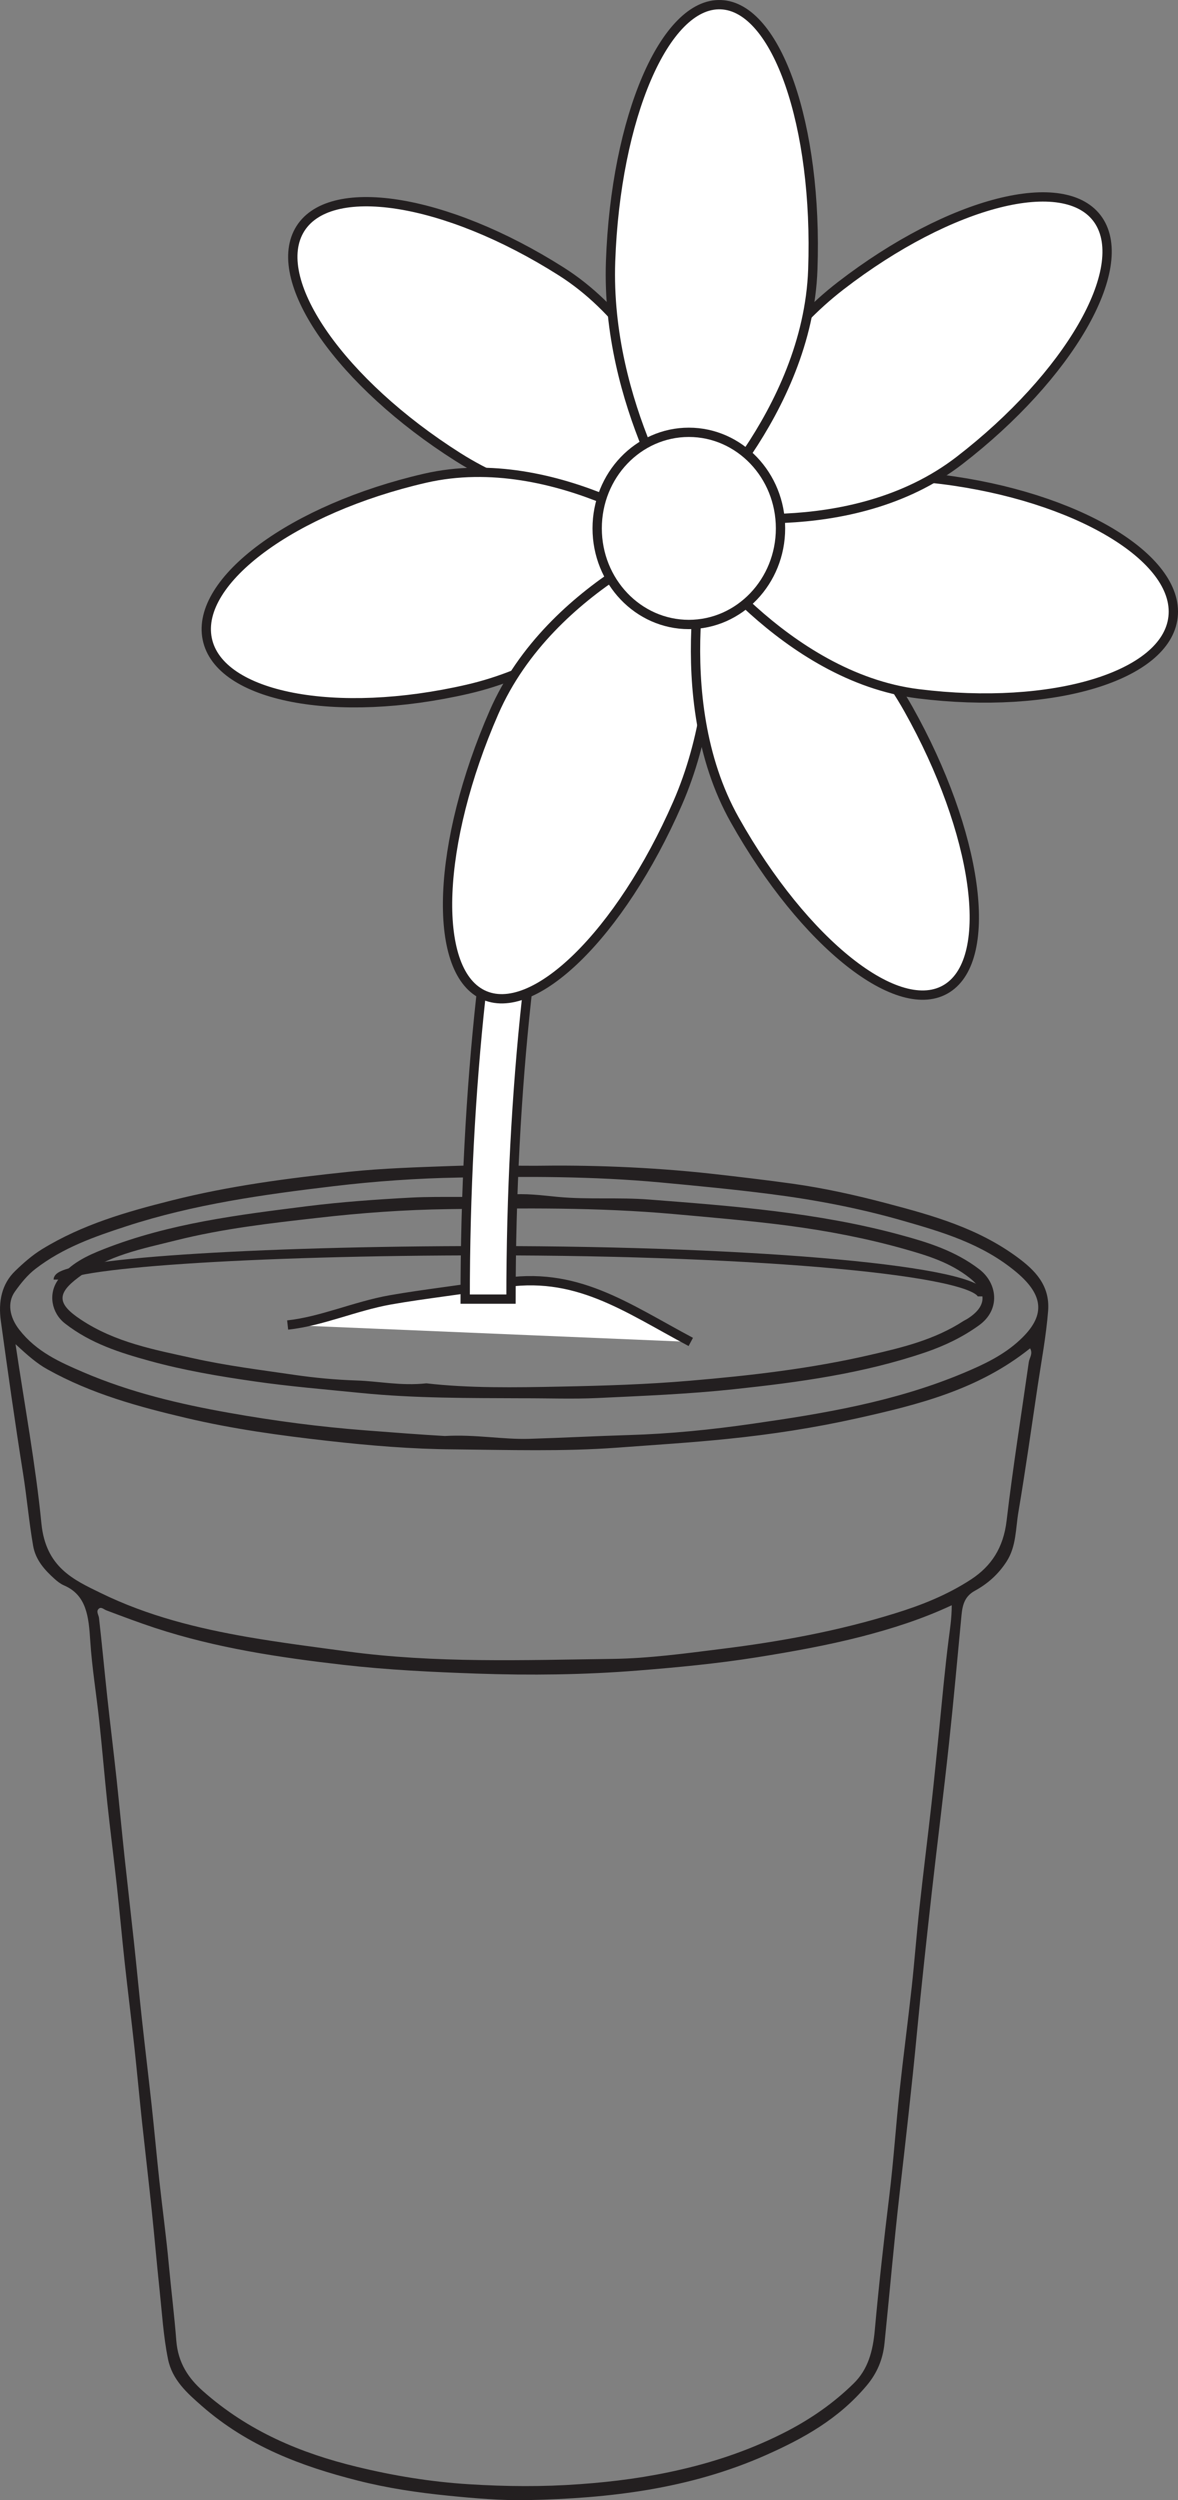
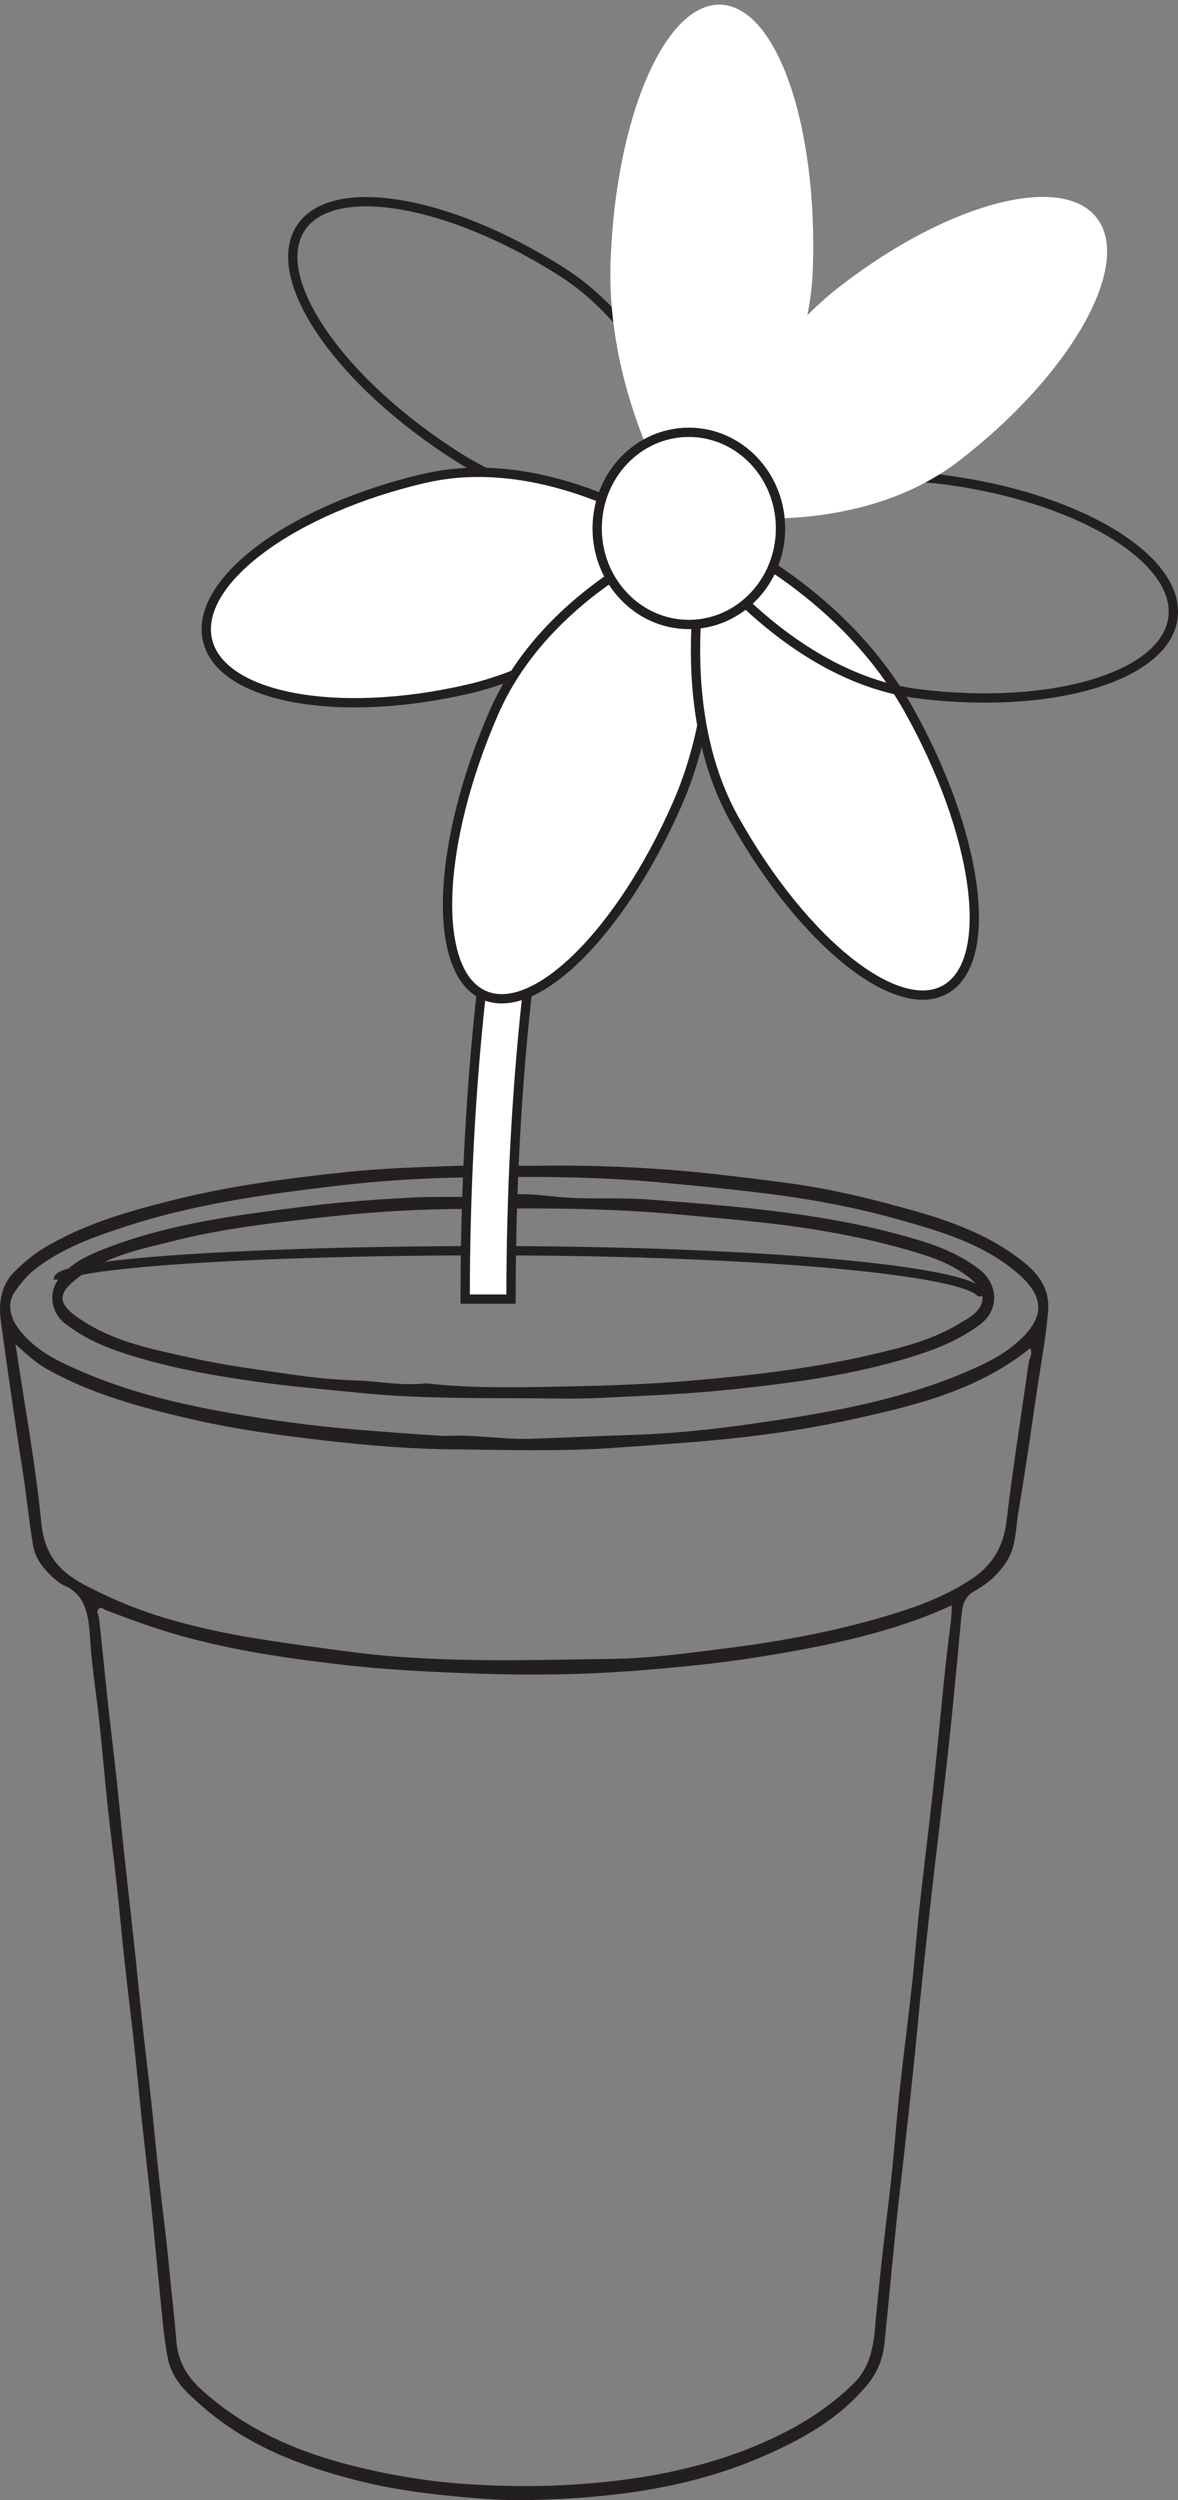
<svg xmlns="http://www.w3.org/2000/svg" width="126.519pt" height="268.495pt" viewBox="0 0 126.519 268.495" version="1.1">
  <rect x="0" y="0" width="126.519" height="268.495" fill="#808080" stroke="none" />
  <defs>
    <clipPath id="clip1">
      <path d="M 0 125 L 113 125 L 113 268.496 L 0 268.496 Z M 0 125 " />
    </clipPath>
    <clipPath id="clip2">
-       <path d="M 73 51 L 126.52 51 L 126.52 75 L 73 75 Z M 73 51 " />
-     </clipPath>
+       </clipPath>
    <clipPath id="clip3">
      <path d="M 59 37 L 126.52 37 L 126.52 90 L 59 90 Z M 59 37 " />
    </clipPath>
    <clipPath id="clip4">
      <path d="M 60 7 L 126.52 7 L 126.52 70 L 60 70 Z M 60 7 " />
    </clipPath>
  </defs>
  <g id="surface1">
    <path style="fill:none;stroke-width:1;stroke-linecap:butt;stroke-linejoin:miter;stroke:rgb(13.73%,12.16%,12.549%);stroke-opacity:1;stroke-miterlimit:10;" d="M -0.001 -0.001 C -0.001 2.71 -23.739 4.906 -53.071 4.906 " transform="matrix(1,0,0,-1,105.513,139.218)" />
    <path style="fill:none;stroke-width:1;stroke-linecap:butt;stroke-linejoin:miter;stroke:rgb(13.73%,12.16%,12.549%);stroke-opacity:1;stroke-miterlimit:10;" d="M -0.001 -0.001 C -0.001 1.714 20.659 3.105 46.186 3.105 " transform="matrix(1,0,0,-1,6.255,137.417)" />
    <g clip-path="url(#clip1)" clip-rule="nonzero">
      <path style=" stroke:none;fill-rule:evenodd;fill:rgb(13.73%,12.16%,12.549%);fill-opacity:1;" d="M 47.773 154.211 C 45.215 154.066 42.227 153.836 39.238 153.605 C 34.34 153.23 29.48 152.59 24.629 151.727 C 19.289 150.781 14.012 149.535 8.941 147.359 C 6.457 146.289 3.934 145.188 2.074 142.801 C 1.008 141.434 0.762 139.879 1.605 138.699 C 2.246 137.797 2.945 136.93 3.805 136.266 C 6.781 133.969 10.18 132.793 13.559 131.691 C 20.84 129.316 28.34 128.277 35.836 127.383 C 40.297 126.852 44.793 126.535 49.277 126.457 C 56.488 126.328 63.703 126.312 70.91 126.98 C 74.848 127.344 78.773 127.723 82.699 128.223 C 87.477 128.832 92.199 129.73 96.852 131.059 C 101.148 132.293 105.488 133.543 109.16 136.617 C 112.207 139.172 112.246 141.383 109.539 143.895 C 107.781 145.539 105.66 146.531 103.52 147.43 C 96.176 150.516 88.508 151.797 80.82 152.895 C 76.426 153.531 71.992 153.977 67.566 154.109 C 63.984 154.215 60.402 154.41 56.82 154.516 C 53.938 154.598 51.086 154.023 47.773 154.211 M 1.668 144.352 C 2.953 145.539 3.957 146.426 5.098 147.055 C 9.832 149.699 14.918 151.078 20.023 152.281 C 25.027 153.461 30.109 154.16 35.191 154.73 C 39.699 155.242 44.238 155.617 48.766 155.648 C 54.613 155.703 60.465 155.895 66.32 155.461 C 70.273 155.168 74.219 154.926 78.168 154.52 C 82.832 154.047 87.461 153.336 92.051 152.312 C 98.578 150.855 105.066 149.258 110.633 144.797 C 110.965 145.379 110.559 145.805 110.492 146.289 C 109.688 151.957 108.781 157.605 108.113 163.293 C 107.766 166.254 106.441 168.191 104.328 169.59 C 101.742 171.285 98.934 172.395 96.074 173.273 C 90 175.156 83.816 176.289 77.562 177.066 C 73.633 177.559 69.691 178.098 65.762 178.148 C 56.254 178.273 46.73 178.629 37.242 177.34 C 33.684 176.859 30.121 176.406 26.574 175.793 C 21.184 174.855 15.867 173.539 10.84 171.082 C 7.91 169.656 4.918 168.324 4.449 163.613 C 3.824 157.273 2.656 151.012 1.668 144.352 M 102.219 172.387 C 102.215 173.812 102.023 174.977 101.879 176.105 C 101.48 179.254 101.199 182.418 100.883 185.578 C 100.605 188.289 100.348 191.004 100.043 193.715 C 99.629 197.414 99.16 201.105 98.758 204.812 C 98.441 207.676 98.23 210.547 97.918 213.406 C 97.512 217.113 97.02 220.801 96.621 224.504 C 96.219 228.266 95.973 232.059 95.512 235.812 C 94.926 240.609 94.387 245.422 93.953 250.242 C 93.75 252.469 93.242 254.438 91.672 255.969 C 89.523 258.074 87.156 259.707 84.602 261.047 C 80.934 262.957 77.121 264.277 73.191 265.188 C 69.586 266.031 65.945 266.512 62.27 266.773 C 58.289 267.066 54.344 267.031 50.367 266.781 C 46.289 266.527 42.289 265.875 38.301 264.902 C 32.312 263.449 26.668 261.105 21.777 256.758 C 20.281 255.43 19.121 253.793 18.934 251.348 C 18.727 248.637 18.383 245.93 18.133 243.219 C 17.859 240.207 17.445 237.215 17.117 234.207 C 16.82 231.453 16.57 228.684 16.27 225.93 C 15.941 222.922 15.578 219.926 15.25 216.918 C 14.949 214.156 14.691 211.395 14.395 208.637 C 14.066 205.578 13.711 202.531 13.383 199.477 C 13.082 196.664 12.82 193.852 12.52 191.039 C 12.199 188.082 11.836 185.137 11.516 182.188 C 11.211 179.371 10.953 176.555 10.633 173.75 C 10.594 173.422 10.305 173.062 10.582 172.785 C 10.852 172.504 11.133 172.824 11.422 172.934 C 13.152 173.586 14.891 174.242 16.641 174.82 C 23.25 176.992 30.043 178 36.848 178.785 C 41.617 179.332 46.43 179.559 51.223 179.727 C 56.98 179.926 62.754 179.859 68.5 179.398 C 72.773 179.059 77.051 178.652 81.312 177.973 C 85.07 177.371 88.809 176.703 92.512 175.754 C 95.777 174.906 99.004 173.891 102.219 172.387 M 57.508 125.191 C 53.707 125.191 51.172 125.113 48.645 125.211 C 44.898 125.348 41.141 125.453 37.414 125.844 C 31.023 126.512 24.637 127.344 18.363 128.934 C 13.613 130.133 8.875 131.48 4.523 134.145 C 3.477 134.785 2.535 135.613 1.633 136.484 C 0.172 137.891 -0.195 139.801 0.09 141.855 C 0.84 147.324 1.613 152.789 2.477 158.234 C 2.887 160.809 3.109 163.422 3.555 165.984 C 3.816 167.535 4.816 168.617 5.867 169.562 C 6.176 169.84 6.512 170.098 6.871 170.254 C 9.312 171.297 9.527 173.645 9.691 176.188 C 9.879 179.102 10.359 181.984 10.668 184.895 C 10.98 187.805 11.219 190.727 11.527 193.641 C 11.844 196.594 12.223 199.539 12.547 202.492 C 12.848 205.246 13.094 208.02 13.395 210.781 C 13.723 213.777 14.098 216.773 14.426 219.781 C 14.719 222.484 14.969 225.207 15.258 227.918 C 15.598 231.074 15.969 234.219 16.297 237.379 C 16.59 240.191 16.832 243.012 17.129 245.824 C 17.395 248.332 17.547 250.871 18.039 253.32 C 18.492 255.602 20.145 257.027 21.672 258.371 C 26.637 262.723 32.426 264.867 38.406 266.383 C 41.605 267.199 44.848 267.68 48.121 268.008 C 50.977 268.293 53.855 268.543 56.691 268.484 C 65.402 268.301 74.051 267.301 82.293 263.637 C 86.27 261.867 90.062 259.785 93.098 256.164 C 94.188 254.863 94.816 253.398 94.996 251.652 C 95.543 246.277 96.008 240.895 96.621 235.531 C 97.281 229.773 97.941 224.016 98.488 218.238 C 98.965 213.219 99.52 208.211 100.078 203.195 C 100.676 197.891 101.348 192.594 101.918 187.289 C 102.418 182.672 102.828 178.043 103.27 173.422 C 103.379 172.289 103.648 171.418 104.68 170.844 C 106.012 170.117 107.195 169.117 108.121 167.672 C 109.164 166.039 109.074 164.145 109.383 162.355 C 110.141 157.859 110.777 153.344 111.449 148.828 C 111.852 146.152 112.355 143.477 112.57 140.777 C 112.785 138.004 111.113 136.387 109.309 135.047 C 105.02 131.871 100.133 130.52 95.266 129.234 C 91.918 128.348 88.527 127.594 85.121 127.117 C 82.254 126.719 79.371 126.379 76.492 126.055 C 69.75 125.305 63.004 125.102 57.508 125.191 " />
    </g>
    <path style=" stroke:none;fill-rule:evenodd;fill:rgb(13.73%,12.16%,12.549%);fill-opacity:1;" d="M 45.797 148.555 C 43.055 148.852 40.688 148.324 38.305 148.25 C 36.074 148.176 33.824 147.969 31.609 147.645 C 27.98 147.113 24.332 146.664 20.734 145.859 C 16.586 144.941 12.383 144.176 8.672 141.703 C 6.121 140.012 6.098 138.918 8.418 137.184 C 11.598 134.789 15.273 134.113 18.867 133.211 C 23.91 131.941 29.043 131.359 34.164 130.781 C 38.805 130.25 43.477 129.91 48.137 129.848 C 56.191 129.738 64.246 129.652 72.297 130.371 C 76.41 130.742 80.516 131.086 84.617 131.617 C 88.863 132.18 93.074 132.98 97.219 134.156 C 99.613 134.836 102.023 135.57 104.113 137.215 C 106.082 138.754 105.988 140.336 103.844 141.66 C 103.727 141.734 103.602 141.781 103.488 141.855 C 100.367 143.883 96.902 144.711 93.457 145.504 C 87.066 146.984 80.574 147.727 74.082 148.277 C 69.461 148.672 64.824 148.816 60.191 148.906 C 55.277 149.008 50.355 149.082 45.797 148.555 M 56.176 150.16 C 58.844 150.152 61.512 150.258 64.176 150.133 C 69.062 149.902 73.953 149.711 78.82 149.188 C 85.766 148.449 92.703 147.508 99.426 145.215 C 101.434 144.523 103.355 143.617 105.148 142.324 C 107.484 140.645 107.133 137.805 105.176 136.305 C 102.594 134.324 99.645 133.41 96.684 132.609 C 92.266 131.406 87.785 130.637 83.27 130.074 C 78.766 129.516 74.262 129.168 69.742 128.82 C 66.461 128.562 63.184 128.84 59.922 128.535 C 58.16 128.367 56.387 128.117 54.645 128.309 C 51.148 128.699 47.648 128.426 44.156 128.609 C 40.426 128.809 36.688 129.07 32.977 129.535 C 25.613 130.465 18.238 131.359 11.164 134.133 C 9.34 134.848 7.523 135.688 6.254 137.418 C 5.137 138.949 5.543 141.016 6.988 142.133 C 9.746 144.285 12.895 145.27 16.074 146.148 C 19.766 147.164 23.512 147.797 27.281 148.34 C 31.117 148.895 34.957 149.207 38.801 149.594 C 44.594 150.172 50.383 150.133 56.176 150.16 " />
-     <path style="fill-rule:nonzero;fill:rgb(100%,100%,100%);fill-opacity:1;stroke-width:1;stroke-linecap:butt;stroke-linejoin:miter;stroke:rgb(13.73%,12.16%,12.549%);stroke-opacity:1;stroke-miterlimit:10;" d="M 0 0 C -7.027 3.743 -12.355 7.696 -20.547 6.282 C -24.406 5.61 -28.613 5.164 -32.277 4.516 C -36.066 3.84 -39.629 2.215 -43.297 1.817 " transform="matrix(1,0,0,-1,74.191,144.11)" />
    <path style=" stroke:none;fill-rule:nonzero;fill:rgb(100%,100%,100%);fill-opacity:1;" d="M 49.961 139.512 L 54.883 139.512 C 54.883 117.023 57.184 95.898 61.344 80.031 C 67.461 56.727 74.496 56.457 74.566 56.457 L 74.566 53.879 C 71.77 53.879 63.242 53.879 56.469 79.684 C 52.273 95.66 49.961 116.906 49.961 139.512 " />
    <path style="fill:none;stroke-width:1;stroke-linecap:butt;stroke-linejoin:miter;stroke:rgb(13.73%,12.16%,12.549%);stroke-opacity:1;stroke-miterlimit:10;" d="M 0.001 -0.001 L 4.923 -0.001 C 4.923 22.488 7.224 43.613 11.384 59.48 C 17.501 82.785 24.536 83.054 24.607 83.054 L 24.607 85.632 C 21.81 85.632 13.282 85.632 6.509 59.828 C 2.314 43.851 0.001 22.605 0.001 -0.001 Z M 0.001 -0.001 " transform="matrix(1,0,0,-1,49.96,139.511)" />
-     <path style=" stroke:none;fill-rule:nonzero;fill:rgb(100%,100%,100%);fill-opacity:1;" d="M 60.27 29.145 C 47.797 21.234 35.195 19.285 32.125 24.785 C 29.059 30.285 36.688 41.156 49.164 49.066 C 61.637 56.973 76.449 54.961 76.449 54.961 C 76.449 54.961 72.75 37.051 60.27 29.145 " />
    <path style="fill:none;stroke-width:1;stroke-linecap:butt;stroke-linejoin:miter;stroke:rgb(13.73%,12.16%,12.549%);stroke-opacity:1;stroke-miterlimit:10;" d="M -0.001 -0.001 C -12.474 7.909 -25.075 9.858 -28.145 4.358 C -31.212 -1.142 -23.583 -12.013 -11.106 -19.923 C 1.366 -27.829 16.179 -25.818 16.179 -25.818 C 16.179 -25.818 12.479 -7.907 -0.001 -0.001 Z M -0.001 -0.001 " transform="matrix(1,0,0,-1,60.27,29.143)" />
    <path style=" stroke:none;fill-rule:nonzero;fill:rgb(100%,100%,100%);fill-opacity:1;" d="M 45.645 51.359 C 31.461 54.629 20.988 62.355 22.258 68.609 C 23.527 74.863 36.059 77.285 50.246 74.008 C 64.426 70.738 73.98 58.504 73.98 58.504 C 73.98 58.504 59.832 48.086 45.645 51.359 " />
    <path style="fill:none;stroke-width:1;stroke-linecap:butt;stroke-linejoin:miter;stroke:rgb(13.73%,12.16%,12.549%);stroke-opacity:1;stroke-miterlimit:10;" d="M -0.001 -0.001 C -14.185 -3.271 -24.657 -10.997 -23.388 -17.251 C -22.118 -23.505 -9.587 -25.927 4.601 -22.65 C 18.78 -19.38 28.335 -7.146 28.335 -7.146 C 28.335 -7.146 14.187 3.272 -0.001 -0.001 Z M -0.001 -0.001 " transform="matrix(1,0,0,-1,45.645,51.358)" />
    <path style=" stroke:none;fill-rule:nonzero;fill:rgb(100%,100%,100%);fill-opacity:1;" d="M 53.059 76.492 C 46.926 90.52 46.367 104.082 51.809 106.785 C 57.246 109.492 66.629 100.309 72.762 86.285 C 78.891 72.254 75.527 56.742 75.527 56.742 C 75.527 56.742 59.188 62.469 53.059 76.492 " />
    <path style="fill:none;stroke-width:1;stroke-linecap:butt;stroke-linejoin:miter;stroke:rgb(13.73%,12.16%,12.549%);stroke-opacity:1;stroke-miterlimit:10;" d="M -0.001 0 C -6.134 -14.027 -6.693 -27.59 -1.251 -30.293 C 4.186 -33 13.569 -23.816 19.702 -9.793 C 25.831 4.239 22.467 19.75 22.467 19.75 C 22.467 19.75 6.128 14.024 -0.001 0 Z M -0.001 0 " transform="matrix(1,0,0,-1,53.06,76.493)" />
    <path style=" stroke:none;fill-rule:nonzero;fill:rgb(100%,100%,100%);fill-opacity:1;" d="M 78.91 88.047 C 86.363 101.324 96.586 109.422 101.734 106.133 C 106.883 102.848 105.012 89.414 97.559 76.141 C 90.102 62.863 76.172 57.137 76.172 57.137 C 76.172 57.137 71.453 74.77 78.91 88.047 " />
    <path style="fill:none;stroke-width:1;stroke-linecap:butt;stroke-linejoin:miter;stroke:rgb(13.73%,12.16%,12.549%);stroke-opacity:1;stroke-miterlimit:10;" d="M 0.001 0.001 C 7.454 -13.277 17.677 -21.374 22.825 -18.085 C 27.974 -14.8 26.103 -1.366 18.649 11.907 C 11.192 25.184 -2.737 30.911 -2.737 30.911 C -2.737 30.911 -7.456 13.278 0.001 0.001 Z M 0.001 0.001 " transform="matrix(1,0,0,-1,78.909,88.048)" />
    <g clip-path="url(#clip2)" clip-rule="nonzero">
      <path style=" stroke:none;fill-rule:nonzero;fill:rgb(100%,100%,100%);fill-opacity:1;" d="M 98.621 74.504 C 113.035 76.305 125.289 72.609 125.988 66.254 C 126.688 59.898 115.566 53.285 101.148 51.484 C 86.738 49.688 73.98 57.961 73.98 57.961 C 73.98 57.961 84.207 72.707 98.621 74.504 " />
    </g>
    <g clip-path="url(#clip3)" clip-rule="nonzero">
      <path style="fill:none;stroke-width:1;stroke-linecap:butt;stroke-linejoin:miter;stroke:rgb(13.73%,12.16%,12.549%);stroke-opacity:1;stroke-miterlimit:10;" d="M -0.001 0 C 14.413 -1.8 26.667 1.895 27.366 8.25 C 28.065 14.606 16.944 21.219 2.526 23.02 C -11.884 24.817 -24.642 16.543 -24.642 16.543 C -24.642 16.543 -14.415 1.797 -0.001 0 Z M -0.001 0 " transform="matrix(1,0,0,-1,98.622,74.504)" />
    </g>
    <path style=" stroke:none;fill-rule:nonzero;fill:rgb(100%,100%,100%);fill-opacity:1;" d="M 103.043 49.457 C 114.801 40.387 121.48 28.832 117.969 23.645 C 114.445 18.461 102.062 21.609 90.305 30.68 C 78.543 39.75 74.402 55.043 74.402 55.043 C 74.402 55.043 91.289 58.527 103.043 49.457 " />
    <g clip-path="url(#clip4)" clip-rule="nonzero">
-       <path style="fill:none;stroke-width:1;stroke-linecap:butt;stroke-linejoin:miter;stroke:rgb(13.73%,12.16%,12.549%);stroke-opacity:1;stroke-miterlimit:10;" d="M -0.002 -0.001 C 11.756 9.07 18.436 20.624 14.924 25.812 C 11.4 30.995 -0.982 27.847 -12.74 18.777 C -24.502 9.706 -28.643 -5.587 -28.643 -5.587 C -28.643 -5.587 -11.756 -9.071 -0.002 -0.001 Z M -0.002 -0.001 " transform="matrix(1,0,0,-1,103.045,49.456)" />
-     </g>
+       </g>
    <path style=" stroke:none;fill-rule:nonzero;fill:rgb(100%,100%,100%);fill-opacity:1;" d="M 87.297 28.941 C 87.844 13.477 83.426 0.742 77.426 0.504 C 71.426 0.262 66.121 12.605 65.578 28.07 C 65.031 43.535 73.777 56.441 73.777 56.441 C 73.777 56.441 86.754 44.402 87.297 28.941 " />
-     <path style="fill:none;stroke-width:1;stroke-linecap:butt;stroke-linejoin:miter;stroke:rgb(13.73%,12.16%,12.549%);stroke-opacity:1;stroke-miterlimit:10;" d="M -0 -0.002 C 0.547 15.463 -3.871 28.198 -9.871 28.436 C -15.871 28.678 -21.176 16.334 -21.719 0.869 C -22.266 -14.595 -13.52 -27.502 -13.52 -27.502 C -13.52 -27.502 -0.543 -15.463 -0 -0.002 Z M -0 -0.002 " transform="matrix(1,0,0,-1,87.297,28.94)" />
    <path style=" stroke:none;fill-rule:nonzero;fill:rgb(100%,100%,100%);fill-opacity:1;" d="M 64.137 56.742 C 64.137 62.441 68.543 67.062 73.98 67.062 C 79.418 67.062 83.828 62.441 83.828 56.742 C 83.828 51.043 79.418 46.426 73.98 46.426 C 68.543 46.426 64.137 51.043 64.137 56.742 " />
-     <path style="fill:none;stroke-width:1;stroke-linecap:butt;stroke-linejoin:miter;stroke:rgb(13.73%,12.16%,12.549%);stroke-opacity:1;stroke-miterlimit:10;" d="M 0.001 0.002 C 0.001 -5.697 4.407 -10.319 9.845 -10.319 C 15.282 -10.319 19.692 -5.697 19.692 0.002 C 19.692 5.701 15.282 10.318 9.845 10.318 C 4.407 10.318 0.001 5.701 0.001 0.002 Z M 0.001 0.002 " transform="matrix(1,0,0,-1,64.136,56.744)" />
+     <path style="fill:none;stroke-width:1;stroke-linecap:butt;stroke-linejoin:miter;stroke:rgb(13.73%,12.16%,12.549%);stroke-opacity:1;stroke-miterlimit:10;" d="M 0.001 0.002 C 0.001 -5.697 4.407 -10.319 9.845 -10.319 C 15.282 -10.319 19.692 -5.697 19.692 0.002 C 19.692 5.701 15.282 10.318 9.845 10.318 C 4.407 10.318 0.001 5.701 0.001 0.002 Z " transform="matrix(1,0,0,-1,64.136,56.744)" />
  </g>
</svg>